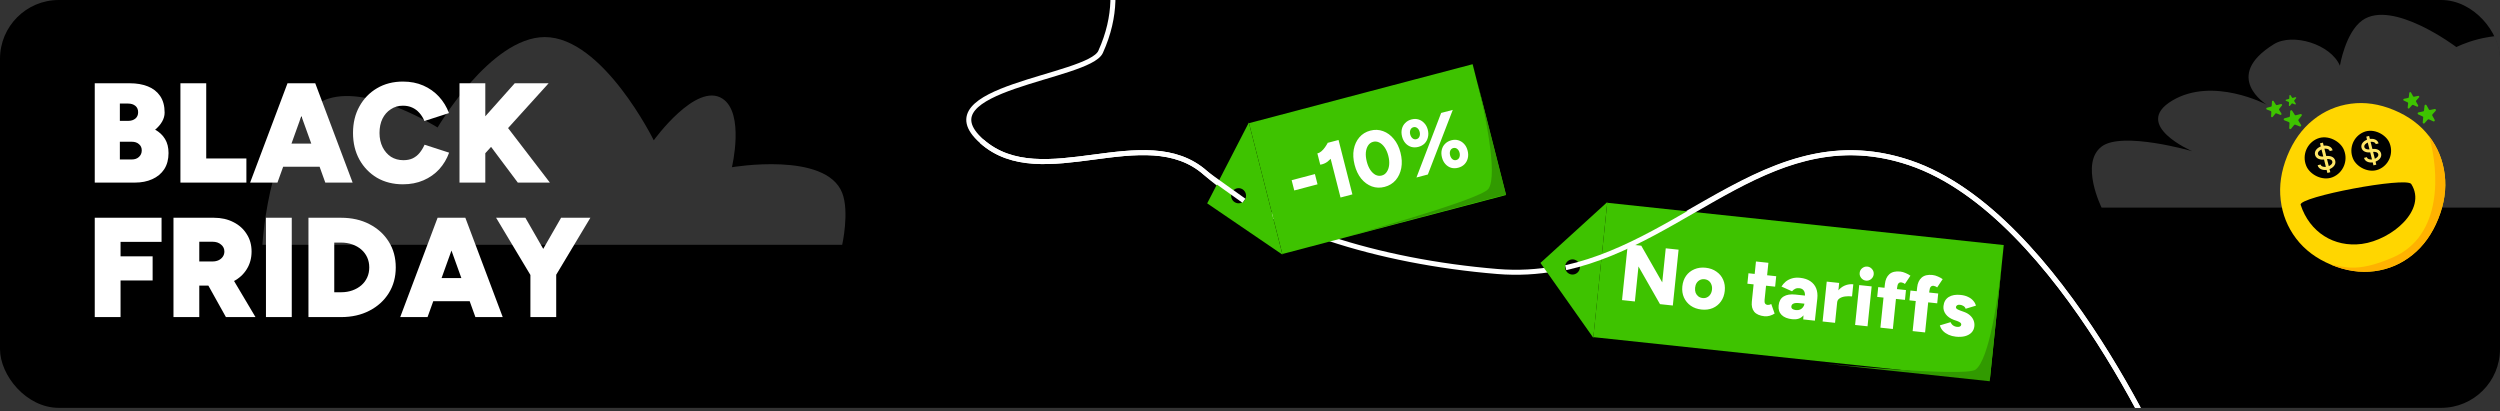
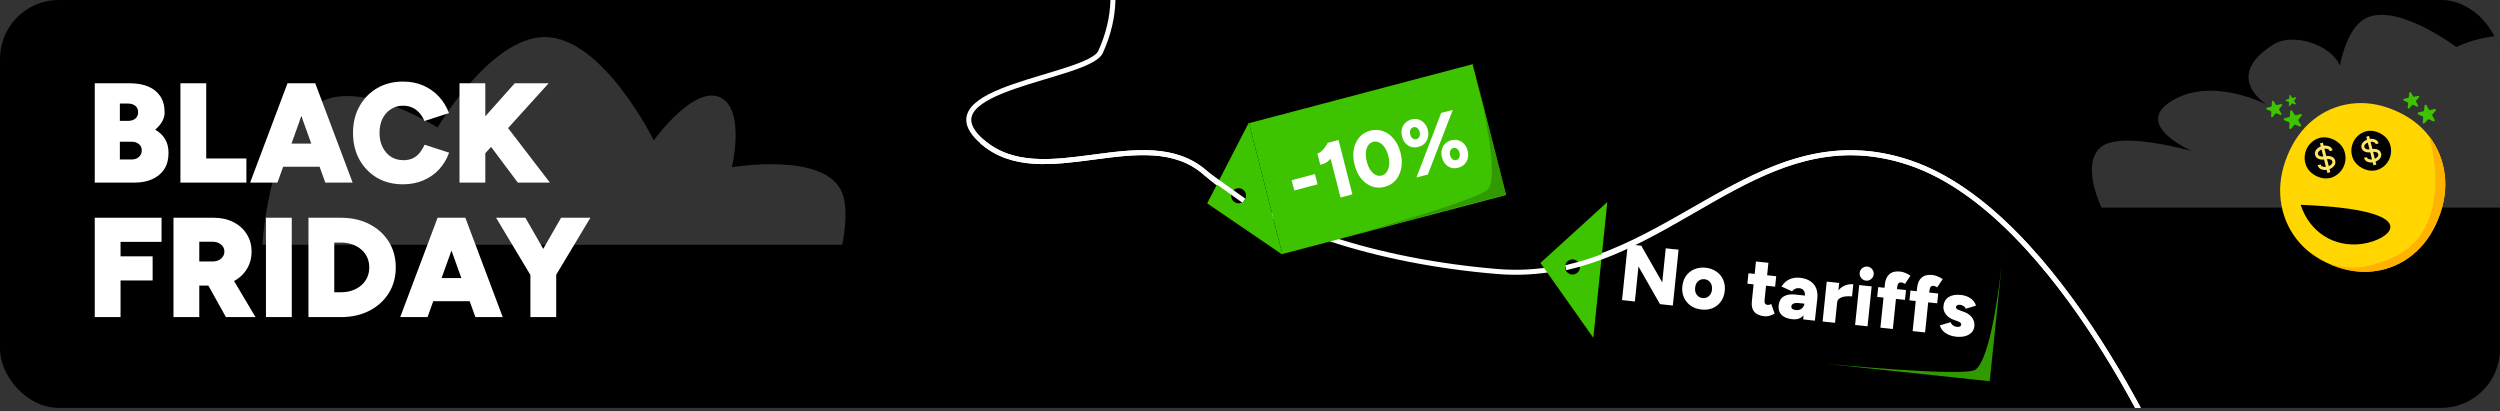
<svg xmlns="http://www.w3.org/2000/svg" fill="none" viewBox="0 0 632 104" height="104" width="632">
  <rect x="0" y="0" width="632" height="104" fill="#333333" stroke="none" />
  <g clip-path="url(#clip0_1023_2961)">
    <rect fill="black" rx="14.868" height="103.105" width="632" />
    <path fill="white" d="M23.953 46.162V21.052H32.838C34.554 21.052 36.07 21.315 37.386 21.841C38.703 22.367 39.737 23.18 40.489 24.28C41.241 25.38 41.617 26.779 41.617 28.477C41.617 29.242 41.406 29.996 40.983 30.737C40.56 31.478 39.972 32.16 39.22 32.782C40.301 33.38 41.136 34.169 41.723 35.149C42.311 36.106 42.605 37.29 42.605 38.701C42.605 40.303 42.24 41.666 41.512 42.79C40.783 43.89 39.772 44.727 38.48 45.301C37.21 45.875 35.741 46.162 34.072 46.162H23.953ZM30.3 40.315H33.297C34.072 40.315 34.683 40.1 35.13 39.669C35.6 39.239 35.835 38.689 35.835 38.019C35.835 37.349 35.6 36.823 35.13 36.441C34.683 36.034 34.072 35.831 33.297 35.831H30.3V40.315ZM30.3 30.558H32.38C33.132 30.558 33.743 30.366 34.213 29.984C34.683 29.601 34.919 29.063 34.919 28.369C34.919 27.676 34.683 27.138 34.213 26.755C33.743 26.373 33.132 26.181 32.38 26.181H30.3V30.558Z" />
    <path fill="white" d="M45.611 46.162V21.052H52.134V40.064H62.288V46.162H45.611Z" />
    <path fill="white" d="M82.235 46.162L73.209 21.052H79.696L89.145 46.162H82.235ZM63.231 46.162L72.68 21.052H79.167L70.141 46.162H63.231ZM67.673 42.144V36.297H84.738V42.144H67.673Z" />
    <path fill="white" d="M101.864 46.592C99.396 46.592 97.21 46.042 95.306 44.942C93.426 43.818 91.945 42.288 90.863 40.351C89.782 38.39 89.242 36.142 89.242 33.607C89.242 31.072 89.782 28.836 90.863 26.899C91.945 24.938 93.426 23.407 95.306 22.307C97.21 21.183 99.396 20.621 101.864 20.621C103.768 20.621 105.484 20.956 107.012 21.625C108.54 22.295 109.856 23.228 110.961 24.424C112.065 25.619 112.912 27.006 113.499 28.585L107.294 30.593C106.965 29.804 106.542 29.123 106.025 28.549C105.507 27.951 104.896 27.497 104.191 27.186C103.509 26.875 102.734 26.719 101.864 26.719C100.712 26.719 99.69 27.018 98.797 27.616C97.903 28.19 97.198 28.991 96.681 30.02C96.188 31.048 95.941 32.244 95.941 33.607C95.941 34.946 96.199 36.142 96.716 37.194C97.234 38.222 97.939 39.035 98.832 39.633C99.749 40.207 100.795 40.494 101.97 40.494C102.887 40.494 103.674 40.339 104.332 40.028C105.014 39.693 105.59 39.239 106.06 38.665C106.553 38.067 106.976 37.373 107.329 36.584L113.535 38.593C112.97 40.171 112.136 41.57 111.031 42.79C109.926 43.986 108.598 44.918 107.047 45.588C105.496 46.258 103.768 46.592 101.864 46.592Z" />
    <path fill="white" d="M119.829 41.893V32.602L130.124 21.052H138.692L119.829 41.893ZM116.162 46.162V21.052H122.685V46.162H116.162ZM130.9 46.162L121.345 33.392L126.246 29.517L139.009 46.162H130.9Z" />
    <path fill="white" d="M23.953 80.159V55.049H40.842V61.147H30.476V64.806H38.585V70.904H30.476V80.159H23.953Z" />
    <path fill="white" d="M43.855 80.159V55.049H54.08C55.937 55.049 57.582 55.419 59.016 56.161C60.45 56.878 61.566 57.883 62.365 59.174C63.188 60.441 63.599 61.912 63.599 63.586C63.599 65.26 63.188 66.755 62.365 68.07C61.566 69.362 60.45 70.378 59.016 71.119C57.582 71.837 55.937 72.195 54.08 72.195H50.378V80.159H43.855ZM57.112 80.159L51.612 70.294L56.513 66.564L64.587 80.159H57.112ZM50.378 66.097H53.727C54.315 66.097 54.832 65.99 55.279 65.774C55.725 65.559 56.078 65.26 56.336 64.878C56.595 64.495 56.724 64.064 56.724 63.586C56.724 62.869 56.442 62.283 55.878 61.828C55.337 61.35 54.62 61.111 53.727 61.111H50.378V66.097Z" />
    <path fill="white" d="M67.234 80.159V55.049H73.757V80.159H67.234Z" />
    <path fill="white" d="M77.977 80.159V55.049H86.227C88.93 55.049 91.316 55.587 93.385 56.663C95.477 57.739 97.11 59.222 98.286 61.111C99.461 62.976 100.049 65.141 100.049 67.604C100.049 70.043 99.461 72.207 98.286 74.097C97.11 75.986 95.477 77.469 93.385 78.545C91.316 79.621 88.93 80.159 86.227 80.159H77.977ZM84.5 73.882H86.227C87.261 73.882 88.213 73.726 89.083 73.415C89.953 73.104 90.705 72.674 91.34 72.124C91.974 71.574 92.468 70.916 92.821 70.151C93.173 69.385 93.349 68.537 93.349 67.604C93.349 66.671 93.173 65.822 92.821 65.057C92.468 64.292 91.974 63.634 91.34 63.084C90.705 62.534 89.953 62.103 89.083 61.793C88.213 61.482 87.261 61.326 86.227 61.326H84.5V73.882Z" />
    <path fill="white" d="M120.179 80.159L111.153 55.049H117.64L127.089 80.159H120.179ZM101.175 80.159L110.624 55.049H117.111L108.085 80.159H101.175ZM105.617 76.141V70.294H122.682V76.141H105.617Z" />
    <path fill="white" d="M140.363 69.864L133.981 68.752L141.843 55.049H149.248L140.363 69.864ZM134.087 80.159V68.106H140.609V80.159H134.087ZM134.298 69.864L125.413 55.049H132.817L140.68 68.752L134.298 69.864Z" />
    <path fill="white" d="M212.906 48.761C214.777 53.523 212.906 61.891 212.906 61.891H66.333C66.333 61.891 68.153 29.669 83.061 24.934C93.678 21.562 110.623 32.228 110.623 32.228C110.623 32.228 123.966 9.389 137.708 9.373C152.411 9.355 165.27 35.47 165.27 35.47C165.27 35.47 175.976 20.618 182.636 24.934C188.305 28.609 185.026 42.278 185.026 42.278C185.026 42.278 208.761 38.21 212.906 48.761Z" opacity="0.2" />
    <path fill="white" d="M594.639 52.49H531.283C531.283 52.49 525.734 41.297 531.283 37.053C536.461 33.093 554.202 38.229 554.202 38.229C554.202 38.229 538.813 31.613 549.127 25.438C559.441 19.263 573.029 26.467 573.029 26.467C573.029 26.467 561.572 19.388 574.83 11.177C579.577 8.237 589.236 11.177 591.528 16.617C591.528 16.617 592.914 8.193 597.187 5.147C604.816 -0.292 620.968 11.899 620.968 11.899C620.968 11.899 629.805 7.338 638.716 9.672C645.073 11.337 643 22.499 643 22.499C643 22.499 650.082 24.74 650.082 30.793C650.082 34.326 647.022 38.229 647.022 38.229C647.022 38.229 656.398 52.49 650.082 52.49H594.639Z" opacity="0.2" />
    <path stroke-width="1.267" stroke="white" d="M248.2 35.724C263.408 49.201 289.522 30.236 304.731 43.712C319.939 57.189 348.266 66.132 378.534 68.635C420.459 72.103 442.877 27.685 482.802 41.156C521.302 54.147 549.696 121.996 549.696 121.996" />
    <path fill="#3EC300" d="M404.576 68.081L406.328 51.08L389.427 66.465L402.791 85.4L404.576 68.081Z" />
    <ellipse fill="black" transform="matrix(0.994 0.106 -0.103 0.995 395.854 65.383)" ry="1.917" rx="1.885" cy="1.917" cx="1.885" />
-     <rect fill="#3EC300" transform="matrix(0.994 0.106 -0.103 0.995 406.309 51.261)" height="34.137" width="100.844" />
    <path fill="white" d="M410.05 75.865L411.505 61.748L414.912 62.112L420.213 71.383L421.101 62.772L424.347 63.118L422.892 77.235L419.646 76.889L414.208 67.358L413.296 76.212L410.05 75.865ZM430.153 78.254C429.092 78.141 428.18 77.82 427.42 77.29C426.66 76.747 426.086 76.054 425.698 75.21C425.323 74.368 425.188 73.43 425.295 72.394C425.402 71.359 425.718 70.469 426.243 69.723C426.782 68.978 427.477 68.427 428.329 68.069C429.196 67.7 430.147 67.57 431.182 67.68C432.244 67.794 433.154 68.122 433.913 68.665C434.687 69.196 435.255 69.882 435.617 70.722C435.992 71.564 436.127 72.503 436.02 73.538C435.913 74.574 435.591 75.463 435.052 76.208C434.527 76.954 433.837 77.512 432.984 77.883C432.132 78.241 431.188 78.365 430.153 78.254ZM430.453 75.35C430.856 75.393 431.222 75.331 431.552 75.162C431.895 74.995 432.173 74.746 432.383 74.415C432.609 74.072 432.746 73.665 432.794 73.194C432.843 72.724 432.791 72.304 432.639 71.934C432.502 71.552 432.282 71.243 431.98 71.007C431.678 70.771 431.319 70.631 430.903 70.587C430.486 70.542 430.106 70.604 429.763 70.771C429.419 70.938 429.135 71.193 428.909 71.536C428.699 71.867 428.569 72.268 428.521 72.738C428.472 73.209 428.516 73.635 428.654 74.017C428.806 74.386 429.033 74.689 429.335 74.925C429.65 75.163 430.022 75.305 430.453 75.35ZM446.067 79.952C444.871 79.824 444.007 79.447 443.473 78.819C442.955 78.179 442.751 77.328 442.86 76.266L443.908 66.102L447.052 66.437L446.086 75.815C446.044 76.218 446.088 76.522 446.216 76.726C446.345 76.93 446.564 77.049 446.873 77.082C446.994 77.094 447.138 77.083 447.304 77.046C447.473 76.996 447.629 76.931 447.773 76.851L448.624 79.266C448.274 79.501 447.861 79.688 447.385 79.827C446.923 79.955 446.484 79.996 446.067 79.952ZM441.739 71.722L442.011 69.08L449.026 69.829L448.754 72.47L441.739 71.722ZM455.856 80.751L455.98 78.563L456.273 75.719C456.329 75.181 456.33 74.706 456.278 74.292C456.238 73.88 456.102 73.553 455.869 73.311C455.651 73.057 455.306 72.904 454.836 72.854C454.46 72.814 454.121 72.866 453.821 73.011C453.521 73.156 453.255 73.365 453.023 73.639L450.354 72.437C450.648 71.966 451.01 71.549 451.441 71.187C451.886 70.827 452.41 70.556 453.012 70.376C453.615 70.196 454.3 70.146 455.066 70.228C456.114 70.34 456.981 70.629 457.667 71.097C458.352 71.564 458.84 72.167 459.131 72.904C459.422 73.642 459.518 74.489 459.42 75.443L458.8 81.066L455.856 80.751ZM453.07 80.699C451.887 80.573 450.993 80.212 450.389 79.618C449.786 79.01 449.535 78.208 449.638 77.213C449.747 76.151 450.172 75.394 450.911 74.943C451.651 74.492 452.639 74.332 453.875 74.464L456.637 74.759L456.427 76.796L454.835 76.626C454.176 76.556 453.689 76.599 453.374 76.756C453.06 76.899 452.886 77.138 452.852 77.475C452.827 77.717 452.914 77.923 453.114 78.094C453.329 78.253 453.631 78.353 454.02 78.394C454.41 78.436 454.755 78.391 455.053 78.26C455.367 78.117 455.619 77.912 455.809 77.647C456.013 77.384 456.132 77.091 456.165 76.768L456.971 76.854C456.834 78.185 456.439 79.189 455.785 79.867C455.144 80.546 454.239 80.824 453.07 80.699ZM463.613 76.298C463.725 75.209 464.033 74.325 464.538 73.644C465.057 72.966 465.664 72.48 466.36 72.187C467.069 71.896 467.787 71.789 468.512 71.866L468.197 74.932C467.578 74.866 466.987 74.871 466.422 74.946C465.87 75.023 465.412 75.185 465.047 75.432C464.683 75.665 464.479 75.996 464.435 76.427L463.613 76.298ZM460.756 81.274L461.795 71.191L464.94 71.526L463.901 81.61L460.756 81.274ZM468.97 82.15L470.009 72.067L473.154 72.402L472.115 82.486L468.97 82.15ZM471.714 70.944C471.244 70.894 470.845 70.674 470.519 70.286C470.206 69.886 470.075 69.45 470.123 68.98C470.174 68.482 470.392 68.084 470.776 67.785C471.175 67.475 471.61 67.344 472.08 67.394C472.564 67.446 472.963 67.665 473.276 68.052C473.591 68.425 473.723 68.861 473.671 69.358C473.623 69.829 473.405 70.227 473.018 70.553C472.633 70.865 472.198 70.995 471.714 70.944ZM475.368 82.833L476.503 71.822C476.616 70.719 476.994 69.883 477.637 69.312C478.28 68.742 479.2 68.521 480.396 68.648C480.84 68.696 481.295 68.826 481.762 69.039C482.231 69.238 482.629 69.457 482.958 69.697L481.56 71.79C481.41 71.665 481.256 71.574 481.099 71.517C480.944 71.446 480.799 71.403 480.664 71.389C480.342 71.354 480.095 71.444 479.923 71.656C479.753 71.856 479.642 72.211 479.589 72.722L478.513 83.168L475.368 82.833ZM474.559 75.06L474.814 72.579L481.83 73.328L481.574 75.808L474.559 75.06ZM483.518 83.702L484.653 72.691C484.767 71.588 485.145 70.752 485.788 70.182C486.431 69.612 487.351 69.39 488.547 69.518C488.99 69.565 489.446 69.695 489.913 69.908C490.381 70.108 490.78 70.327 491.109 70.566L489.711 72.66C489.561 72.535 489.407 72.444 489.25 72.386C489.094 72.315 488.949 72.272 488.815 72.258C488.492 72.224 488.245 72.313 488.074 72.526C487.904 72.725 487.792 73.08 487.74 73.591L486.663 84.038L483.518 83.702ZM482.709 75.929L482.965 73.449L489.98 74.197L489.725 76.678L482.709 75.929ZM494.426 85.11C493.767 85.04 493.159 84.88 492.6 84.63C492.055 84.382 491.586 84.06 491.192 83.664C490.812 83.257 490.548 82.787 490.399 82.255L493.112 81.443C493.252 81.798 493.468 82.079 493.759 82.287C494.051 82.481 494.359 82.595 494.681 82.63C495.004 82.664 495.265 82.638 495.464 82.55C495.665 82.449 495.775 82.298 495.796 82.096C495.818 81.881 495.742 81.703 495.566 81.562C495.39 81.421 495.126 81.284 494.773 81.151L493.906 80.855C493.004 80.514 492.327 80.034 491.874 79.415C491.422 78.796 491.233 78.116 491.31 77.377C491.416 76.342 491.855 75.58 492.625 75.091C493.396 74.602 494.413 74.425 495.676 74.56C496.402 74.637 497.023 74.806 497.54 75.065C498.072 75.312 498.501 75.629 498.828 76.017C499.169 76.394 499.398 76.812 499.513 77.273L496.906 78.055C496.839 77.776 496.666 77.547 496.385 77.368C496.105 77.188 495.797 77.081 495.461 77.045C495.165 77.013 494.93 77.056 494.755 77.173C494.579 77.291 494.481 77.45 494.461 77.652C494.444 77.813 494.524 77.964 494.699 78.105C494.89 78.234 495.168 78.366 495.535 78.5L496.576 78.876C497.191 79.105 497.697 79.411 498.092 79.793C498.489 80.161 498.772 80.579 498.941 81.045C499.112 81.499 499.172 81.974 499.12 82.471C499.054 83.117 498.808 83.654 498.384 84.085C497.974 84.503 497.426 84.805 496.741 84.99C496.058 85.162 495.286 85.202 494.426 85.11Z" />
    <path fill="#319A00" d="M506.475 62.7C506.475 62.7 506.328 64.389 506.034 66.979L503.004 96.38L461.313 91.932C461.313 91.932 496.695 95.388 499.397 93.449C502.92 90.92 505.146 74.82 506.034 66.979L506.475 62.7Z" />
    <path fill="#3EC300" d="M319.92 47.523L315.708 30.975L305.175 51.409L324.212 64.381L319.92 47.523Z" />
    <ellipse fill="black" transform="matrix(0.967 -0.255 0.247 0.969 310.822 48.105)" ry="1.915" rx="1.886" cy="1.915" cx="1.886" />
    <rect fill="#3EC300" transform="matrix(0.967 -0.255 0.247 0.969 315.749 31.137)" height="34.137" width="58.457" />
    <path fill="white" d="M327.189 48.148L326.529 45.555L332.411 44.005L333.071 46.598L327.189 48.148ZM338.883 49.931L335.812 37.867L335.696 36.095L338.382 35.387L341.883 49.14L338.883 49.931ZM333.759 41.637L333.029 38.768C333.389 38.701 333.728 38.528 334.047 38.248C334.38 37.965 334.684 37.626 334.96 37.232C335.246 36.821 335.488 36.429 335.686 36.055L338.181 37.474C337.837 38.151 337.449 38.791 337.017 39.395C336.581 39.984 336.101 40.481 335.576 40.885C335.048 41.276 334.443 41.526 333.759 41.637ZM350.036 47.243C348.911 47.54 347.835 47.502 346.806 47.13C345.773 46.745 344.874 46.088 344.107 45.158C343.35 44.211 342.795 43.044 342.441 41.655C342.088 40.267 342.018 38.978 342.231 37.79C342.455 36.585 342.921 35.568 343.63 34.738C344.349 33.891 345.271 33.32 346.395 33.024C347.532 32.724 348.617 32.767 349.649 33.152C350.678 33.523 351.578 34.181 352.348 35.124C353.127 36.051 353.694 37.208 354.048 38.597C354.401 39.985 354.466 41.282 354.243 42.487C354.016 43.679 353.544 44.698 352.825 45.544C352.102 46.377 351.173 46.944 350.036 47.243ZM349.325 44.37C349.848 44.232 350.265 43.926 350.577 43.453C350.902 42.976 351.102 42.392 351.177 41.701C351.249 40.998 351.18 40.233 350.97 39.408C350.756 38.57 350.45 37.861 350.052 37.281C349.653 36.701 349.198 36.283 348.686 36.026C348.175 35.77 347.651 35.712 347.115 35.853C346.592 35.991 346.175 36.297 345.863 36.77C345.551 37.243 345.359 37.832 345.287 38.536C345.229 39.236 345.306 40.006 345.519 40.844C345.729 41.669 346.027 42.373 346.413 42.957C346.812 43.537 347.26 43.956 347.759 44.217C348.267 44.46 348.789 44.511 349.325 44.37ZM358.079 44.872L364.322 28.552L367.262 27.777L360.961 44.113L358.079 44.872ZM368.662 42.398C368.022 42.567 367.417 42.573 366.847 42.415C366.286 42.242 365.802 41.929 365.395 41.477C364.987 41.026 364.698 40.466 364.528 39.798C364.351 39.103 364.335 38.465 364.479 37.882C364.62 37.285 364.896 36.779 365.306 36.364C365.726 35.932 366.256 35.631 366.897 35.462C367.537 35.294 368.138 35.296 368.698 35.47C369.258 35.644 369.742 35.957 370.15 36.408C370.555 36.847 370.844 37.407 371.017 38.088C371.187 38.756 371.201 39.388 371.06 39.984C370.919 40.58 370.639 41.095 370.219 41.527C369.809 41.942 369.29 42.233 368.662 42.398ZM368.148 40.458C368.514 40.362 368.771 40.14 368.92 39.793C369.065 39.434 369.085 39.044 368.978 38.625C368.868 38.193 368.665 37.862 368.37 37.632C368.074 37.403 367.743 37.336 367.377 37.432C367.024 37.525 366.774 37.745 366.625 38.092C366.489 38.435 366.476 38.823 366.586 39.255C366.693 39.674 366.889 40.007 367.175 40.253C367.471 40.483 367.795 40.551 368.148 40.458ZM358.577 37.131C357.95 37.296 357.351 37.3 356.781 37.143C356.207 36.972 355.717 36.661 355.309 36.21C354.901 35.758 354.612 35.198 354.442 34.53C354.265 33.836 354.249 33.197 354.394 32.614C354.535 32.018 354.817 31.51 355.24 31.091C355.66 30.659 356.184 30.36 356.811 30.195C357.452 30.026 358.052 30.029 358.612 30.203C359.173 30.377 359.657 30.689 360.065 31.141C360.482 31.576 360.778 32.134 360.951 32.815C361.121 33.483 361.129 34.117 360.975 34.717C360.834 35.313 360.56 35.825 360.153 36.254C359.743 36.67 359.217 36.962 358.577 37.131ZM358.082 35.186C358.435 35.093 358.685 34.873 358.834 34.526C358.98 34.166 358.999 33.777 358.892 33.358C358.782 32.925 358.58 32.594 358.284 32.365C357.989 32.135 357.664 32.067 357.311 32.16C356.959 32.253 356.708 32.473 356.559 32.819C356.41 33.166 356.391 33.556 356.501 33.988C356.607 34.407 356.81 34.738 357.109 34.981C357.405 35.21 357.729 35.279 358.082 35.186Z" />
    <path fill="#319A00" d="M372.302 16.082C372.302 16.082 372.75 17.733 373.373 20.288L380.728 49.179L339.758 59.975C339.758 59.975 374.417 50.513 376.298 47.706C378.75 44.048 375.259 28.022 373.373 20.288L372.302 16.082Z" />
    <path stroke-width="1.267" stroke="white" d="M275.464 -18.747C275.464 -18.747 286.631 -5.371 278.227 13.122C275.236 19.705 232.992 22.247 248.201 35.724C263.409 49.2 289.523 30.236 304.731 43.712C305.723 44.591 313.366 49.902 314.467 50.742M549.697 121.996C549.697 121.996 521.303 54.146 482.802 41.156C448.722 29.657 427.398 60.604 395.808 67.677" />
    <g clip-path="url(#clip1_1023_2961)">
      <path fill="#FFD600" d="M589.283 66.911C593.042 68.477 596.706 69.023 600.276 68.55C603.846 68.077 607.037 66.711 609.852 64.446C612.667 62.18 614.844 59.143 616.386 55.312C617.928 51.48 618.469 47.762 618.024 44.138C617.579 40.515 616.253 37.283 614.069 34.429C611.882 31.582 608.924 29.377 605.198 27.825C601.472 26.273 597.834 25.738 594.285 26.22C590.735 26.701 587.55 28.07 584.735 30.335C581.92 32.601 579.74 35.645 578.201 39.469C576.662 43.294 576.127 46.959 576.559 50.578C576.99 54.196 578.284 57.429 580.449 60.291C582.615 63.154 585.557 65.359 589.283 66.911Z" />
      <path fill="#FFB200" d="M600.275 68.551C596.705 69.024 593.041 68.478 589.282 66.912C592.159 67.152 595.221 69.249 604.79 65.145C617.604 59.65 616.608 43.288 614.068 34.43C616.252 37.284 617.578 40.515 618.023 44.139C618.468 47.763 617.927 51.481 616.385 55.312C614.843 59.144 612.666 62.181 609.851 64.446C607.036 66.712 603.845 68.078 600.275 68.551Z" />
-       <path fill="black" d="M581.607 51.781C580.955 49.782 608.35 44.596 609.57 46.526C613.671 53.017 604.607 60.664 597.087 61.662C590.01 62.601 583.855 58.672 581.607 51.781Z" />
+       <path fill="black" d="M581.607 51.781C613.671 53.017 604.607 60.664 597.087 61.662C590.01 62.601 583.855 58.672 581.607 51.781Z" />
      <rect fill="black" transform="matrix(0.921 -0.384 0.374 0.93 581.055 37.042)" rx="5.183" height="10.452" width="10.365" />
      <path fill="#FFE666" d="M588.951 38.197L589.692 38.005C589.427 36.945 588.285 36.725 587.426 36.829L587.232 36.055L586.491 36.246L586.685 37.021C585.881 37.348 584.982 38.096 585.247 39.156C585.5 40.168 586.619 40.438 587.514 40.333L587.978 42.191C587.418 42.236 586.771 42.096 586.643 41.582L585.902 41.774C586.144 42.742 587.185 43.081 588.169 42.953L588.362 43.724L589.103 43.532L588.909 42.759C589.713 42.432 590.612 41.683 590.347 40.623C590.082 39.562 588.94 39.342 588.081 39.446L587.616 37.588C588.131 37.55 588.815 37.652 588.951 38.197ZM585.988 38.965C585.851 38.419 586.404 37.996 586.875 37.779L587.324 39.574C586.792 39.611 586.119 39.487 585.988 38.965ZM589.606 40.815C589.742 41.36 589.189 41.783 588.719 42L588.27 40.205C588.785 40.167 589.47 40.269 589.606 40.815Z" />
      <rect fill="black" transform="matrix(0.921 -0.384 0.374 0.93 592.915 35.319)" rx="5.033" height="10.15" width="10.066" />
      <g clip-path="url(#clip2_1023_2961)">
        <path fill="#FFE666" d="M600.584 36.439L601.304 36.253C601.046 35.223 599.938 35.009 599.103 35.11L598.915 34.358L598.195 34.544L598.383 35.297C597.603 35.614 596.729 36.34 596.987 37.37C597.233 38.353 598.319 38.616 599.188 38.513L599.639 40.318C599.096 40.362 598.467 40.226 598.342 39.726L597.623 39.912C597.858 40.852 598.869 41.182 599.824 41.057L600.012 41.807L600.731 41.62L600.543 40.869C601.324 40.551 602.197 39.825 601.94 38.794C601.682 37.764 600.573 37.551 599.739 37.652L599.287 35.847C599.787 35.81 600.452 35.909 600.584 36.439ZM597.706 37.184C597.574 36.654 598.111 36.244 598.568 36.033L599.003 37.776C598.487 37.812 597.833 37.691 597.706 37.184ZM601.22 38.981C601.353 39.511 600.816 39.921 600.359 40.132L599.923 38.389C600.423 38.352 601.088 38.451 601.22 38.981Z" />
      </g>
      <path fill="#3EC300" d="M574.348 25.681C574.361 25.453 574.658 25.374 574.779 25.567L575.346 26.47C575.4 26.557 575.504 26.598 575.602 26.572L576.627 26.3C576.846 26.243 577.009 26.499 576.866 26.676L576.19 27.513C576.126 27.592 576.119 27.702 576.173 27.788L576.744 28.698C576.865 28.89 576.67 29.127 576.459 29.043L575.48 28.652C575.385 28.614 575.276 28.643 575.212 28.723L574.543 29.55C574.4 29.727 574.116 29.617 574.129 29.389L574.193 28.311C574.199 28.21 574.14 28.117 574.047 28.08L573.055 27.683C572.846 27.6 572.866 27.295 573.084 27.237L574.11 26.966C574.208 26.94 574.279 26.853 574.285 26.751L574.348 25.681Z" />
      <path fill="#3EC300" d="M578.765 24.157C578.774 24.004 578.972 23.952 579.053 24.081L579.432 24.685C579.469 24.742 579.538 24.77 579.603 24.752L580.289 24.571C580.435 24.532 580.544 24.704 580.449 24.822L579.996 25.382C579.954 25.435 579.949 25.509 579.985 25.566L580.367 26.174C580.448 26.303 580.317 26.461 580.177 26.405L579.522 26.144C579.458 26.118 579.386 26.137 579.342 26.191L578.896 26.744C578.8 26.863 578.61 26.789 578.619 26.636L578.661 25.916C578.665 25.848 578.626 25.786 578.563 25.761L577.9 25.496C577.76 25.44 577.774 25.236 577.92 25.197L578.606 25.016C578.671 24.999 578.719 24.941 578.723 24.872L578.765 24.157Z" />
      <path fill="#3EC300" d="M578.963 28.12C578.979 27.858 579.318 27.769 579.457 27.99L580.106 29.024C580.168 29.123 580.287 29.17 580.399 29.14L581.574 28.829C581.824 28.763 582.011 29.057 581.848 29.26L581.073 30.218C581 30.308 580.992 30.435 581.053 30.533L581.708 31.575C581.846 31.796 581.622 32.067 581.381 31.971L580.26 31.523C580.151 31.479 580.027 31.512 579.952 31.604L579.187 32.551C579.023 32.754 578.697 32.628 578.713 32.367L578.785 31.132C578.792 31.016 578.725 30.91 578.618 30.867L577.483 30.413C577.243 30.318 577.266 29.968 577.516 29.902L578.69 29.592C578.803 29.562 578.884 29.462 578.891 29.345L578.963 28.12Z" />
      <path fill="#3EC300" d="M611.313 24.232C611.534 24.186 611.683 24.453 611.531 24.622L610.815 25.418C610.747 25.494 610.735 25.605 610.784 25.694L611.306 26.63C611.417 26.829 611.212 27.057 611.007 26.962L610.045 26.518C609.953 26.475 609.845 26.498 609.776 26.574L609.063 27.368C608.911 27.537 608.635 27.411 608.66 27.183L608.779 26.111C608.79 26.01 608.736 25.913 608.645 25.87L607.679 25.424C607.474 25.329 607.509 25.023 607.73 24.977L608.766 24.762C608.865 24.741 608.94 24.658 608.951 24.556L609.07 23.488C609.095 23.261 609.393 23.198 609.504 23.397L610.026 24.333C610.075 24.422 610.176 24.468 610.274 24.448L611.313 24.232Z" />
      <path fill="#3EC300" d="M615.495 27.556C615.748 27.503 615.918 27.809 615.744 28.003L614.925 28.915C614.847 29.001 614.833 29.129 614.889 29.231L615.487 30.303C615.614 30.531 615.379 30.792 615.144 30.683L614.043 30.174C613.938 30.126 613.813 30.152 613.735 30.239L612.918 31.148C612.744 31.342 612.428 31.197 612.457 30.936L612.593 29.709C612.606 29.592 612.544 29.481 612.439 29.433L611.333 28.922C611.098 28.813 611.139 28.463 611.392 28.41L612.578 28.163C612.691 28.14 612.777 28.044 612.79 27.927L612.926 26.705C612.955 26.444 613.296 26.372 613.423 26.6L614.021 27.672C614.077 27.774 614.192 27.827 614.305 27.803L615.495 27.556Z" />
    </g>
  </g>
  <defs>
    <clipPath id="clip0_1023_2961">
      <rect fill="white" rx="14.868" height="103.105" width="632" />
    </clipPath>
    <clipPath id="clip1_1023_2961">
      <rect transform="matrix(0.991 0.137 -0.132 0.991 573.223 14.997)" fill="white" height="57.097" width="56.156" />
    </clipPath>
    <clipPath id="clip2_1023_2961">
      <rect transform="matrix(0.965 -0.25 0.244 0.974 594.057 34.843)" fill="white" height="8.951" width="8.951" />
    </clipPath>
  </defs>
</svg>